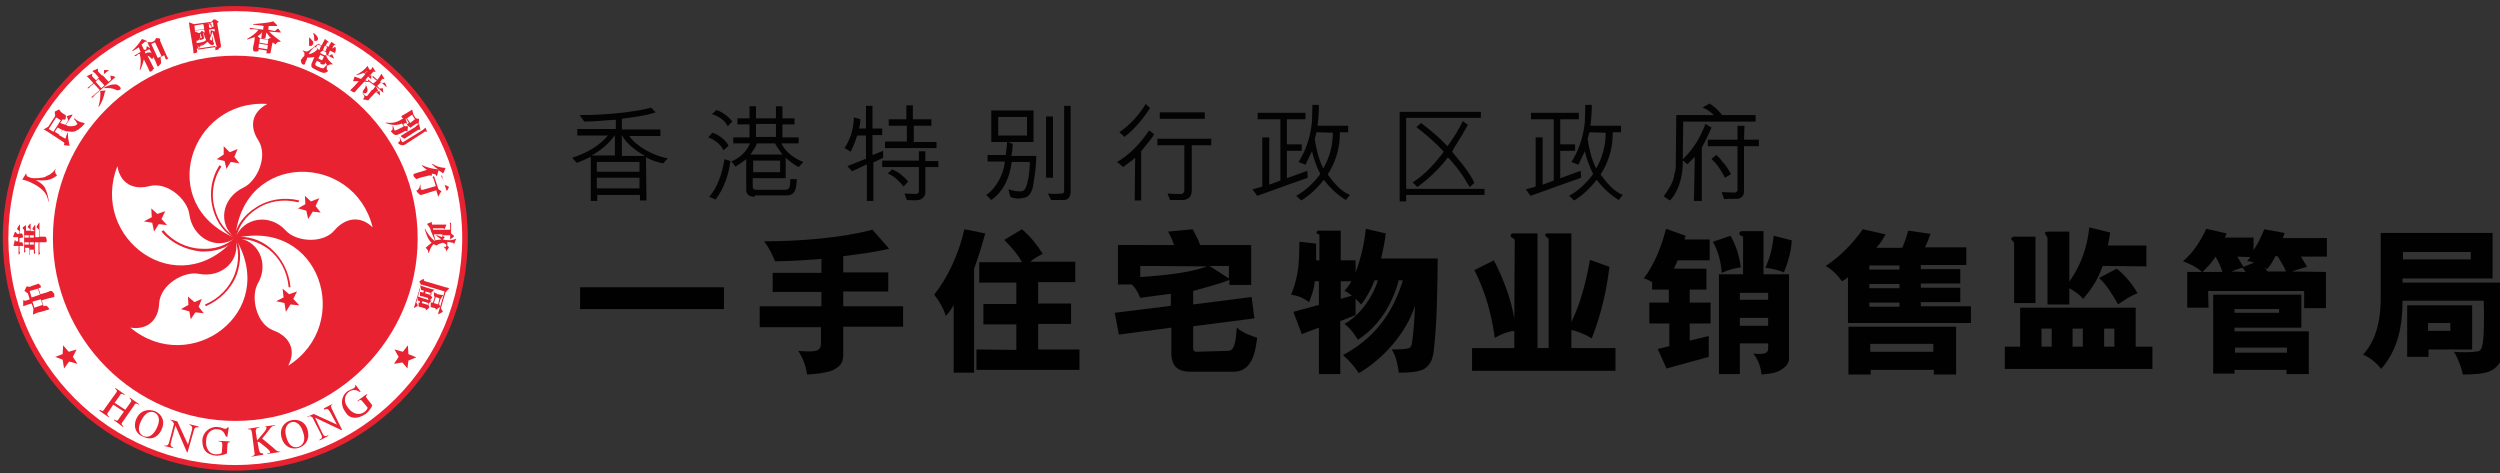
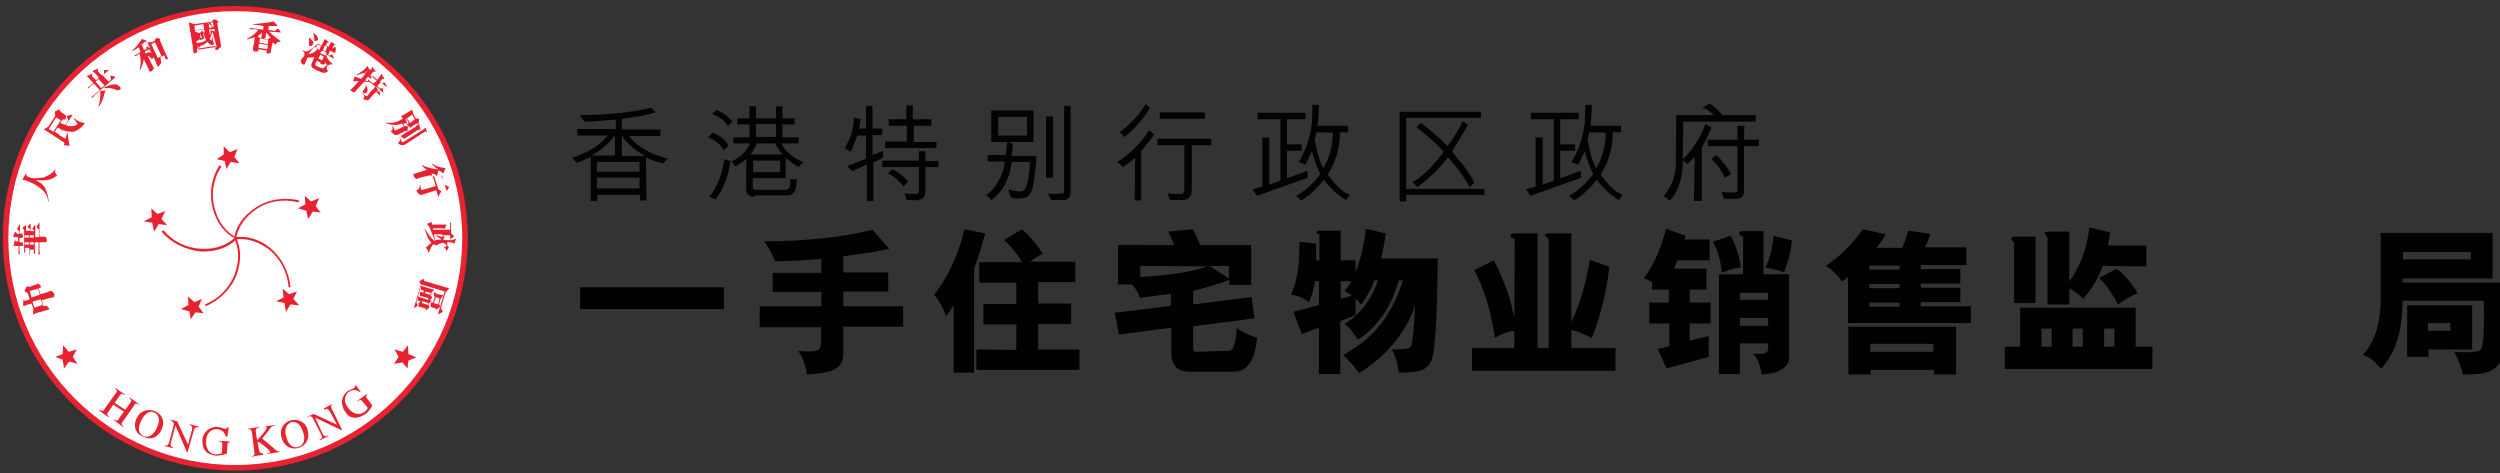
<svg xmlns="http://www.w3.org/2000/svg" version="1.1" id="Layer_1" x="0px" y="0px" width="538.7px" height="102px" viewBox="0 0 538.7 102" style="enable-background:new 0 0 538.7 102;" xml:space="preserve">
  <rect x="0" y="0" width="538.7" height="102" fill="#333333" stroke="none" />
  <style type="text/css">
	.st0{fill:#E92231;stroke:#E92231;stroke-miterlimit:10;}
	.st1{fill:#FFFFFF;}
	.st2{fill:#E92231;}
	.st3{fill:#010101;}
	.st4{fill:#030303;}
</style>
  <g>
    <g>
      <path class="st0" d="M50.7,1.8C23.3,1.8,1.1,23.9,1.1,51.3c0,27.4,22.2,49.6,49.6,49.6s49.6-22.2,49.6-49.6    C100.3,23.9,78.1,1.8,50.7,1.8L50.7,1.8z" />
      <path class="st1" d="M50.7,100.2c-27,0-48.9-21.9-48.9-48.9c0-27,21.9-48.9,48.9-48.9s48.9,21.9,48.9,48.9    C99.6,78.3,77.7,100.2,50.7,100.2L50.7,100.2z" />
-       <path class="st2" d="M50.7,90.7c21.7,0,39.3-17.7,39.3-39.3S72.4,12,50.7,12S11.4,29.6,11.4,51.3S29,90.7,50.7,90.7L50.7,90.7z" />
      <path class="st1" d="M50.7,51.3c-17.4-7.3-9.7-30,6.9-28.9c-3.4,1.8-3.9,4.9-1.9,7.9c2.1,3.4-0.3,8.7-3.2,10.1    C47.8,42.6,46.8,48.3,50.7,51.3L50.7,51.3z" />
      <path class="st1" d="M50.7,51.3c-12.4,14.3-31.5,0-25.4-15.5c0.6,3.8,3.5,5.2,6.9,4.3c3.9-1,8.2,2.9,8.6,6.1    C41.5,51.3,46.7,54.1,50.7,51.3L50.7,51.3z" />
      <path class="st1" d="M50.7,51.3c9.7,16.1-9.8,30-22.6,19.3c3.8,0.6,6.1-1.8,6.2-5.3c0.3-4,5.3-6.9,8.5-6.3    C47.9,60,52,56,50.7,51.3L50.7,51.3z" />
      <path class="st1" d="M50.7,51.3C69.1,47,76.2,69.9,62.1,78.8c1.8-3.4,0.3-6.3-3.2-7.6c-3.7-1.4-4.9-7.2-3.4-10    C58.2,56.7,55.5,51.4,50.7,51.3L50.7,51.3z" />
      <path class="st1" d="M50.7,51.3c1.6-18.8,25.6-18.5,29.6-2.3c-2.6-2.6-5.9-2.1-8.2,0.6c-2.5,3-8.3,2.5-10.5,0.1    C58.2,45.9,52.4,46.8,50.7,51.3L50.7,51.3z" />
      <polygon class="st2" points="49.7,34.9 48.8,36.4 48.4,34.7 46.7,34.3 48.2,33.3 48.2,31.5 49.5,32.8 51.2,32.1 50.5,33.8     51.6,35.2   " />
      <polygon class="st2" points="34.8,47.2 36,48.5 34.2,48.3 33.2,49.9 32.8,48 31,47.7 32.7,46.8 32.6,44.9 33.9,46.1 35.6,45.5       " />
      <polygon class="st2" points="41.9,65.1 43.5,64.4 42.8,66.1 43.9,67.5 42.1,67.3 41.1,68.8 40.8,67.1 39,66.6 40.6,65.7     40.5,63.9   " />
      <polygon class="st2" points="61.1,64.1 60.9,62.2 62.3,63.4 64,62.8 63.2,64.4 64.5,65.8 62.6,65.6 61.6,67.2 61.3,65.3     59.5,64.9   " />
      <polygon class="st2" points="66,45.4 64.2,44.9 65.8,44 65.7,42.2 67,43.4 68.8,42.7 68,44.4 69.1,45.8 67.4,45.6 66.4,47.2   " />
      <path class="st2" d="M50.8,51.1c-2.1-1.1-3.8-3.3-4.5-6.1c-0.9-3-0.4-6.4,1.4-9.1l-0.4-0.3c-1.8,2.8-2.3,6.2-1.4,9.5    c0.8,2.9,2.5,5.2,4.8,6.3L50.8,51.1L50.8,51.1z" />
      <path class="st2" d="M50.6,51.2c-1.6,1.6-4.3,2.6-7.2,2.4c-3.2-0.1-6.2-1.6-8.2-4l-0.4,0.3c2.1,2.5,5.3,4,8.6,4.3    c2.9,0.1,5.7-0.8,7.4-2.5L50.6,51.2L50.6,51.2z" />
      <path class="st2" d="M50.5,51.4c1,2.1,1.1,4.9,0.1,7.6c-1.1,3-3.5,5.4-6.4,6.6l0.1,0.4c3-1.3,5.5-3.7,6.7-6.8c1-2.8,1-5.7-0.1-7.9    L50.5,51.4L50.5,51.4z" />
      <path class="st2" d="M50.7,51.6c2.4-0.4,5,0.5,7.2,2.1c2.5,2,4,4.9,4.3,8.2h0.4c-0.3-3.3-1.9-6.4-4.4-8.5c-2.3-1.9-5-2.6-7.6-2.3    L50.7,51.6L50.7,51.6z" />
      <path class="st2" d="M64.5,43.2c-3.2-0.8-6.7-0.3-9.5,1.6c-2.5,1.6-4.2,4-4.5,6.4l0.4,0.1c0.4-2.4,2-4.7,4.3-6.2    c2.6-1.8,5.9-2.3,9.1-1.5L64.5,43.2L64.5,43.2z" />
      <polygon class="st2" points="15.7,76.9 16.7,78.4 14.9,77.9 13.8,79.4 13.5,77.5 11.9,76.9 13.5,76.3 13.6,74.4 14.8,75.8     16.5,75.3   " />
      <polygon class="st2" points="85.9,76.9 84.9,78.4 86.7,78.1 87.8,79.4 88,77.7 89.7,77 88,76.3 87.9,74.4 86.8,75.8 85,75.3   " />
      <path class="st2" d="M21.5,88.3c0.6,0.4,0.8,0.3,1.1-0.3l2.3-3.2c0.4-0.5,0.4-0.6-0.1-1.1l0.1-0.1l2,1.4l-0.1,0.1    c-0.6-0.4-0.8-0.3-1.1,0.3l-1,1.4l2.3,1.5l1-1.4c0.4-0.5,0.4-0.6-0.1-1.1l0.1-0.1l2,1.4l-0.1,0.1c-0.6-0.4-0.8-0.3-1.1,0.3    l-2.3,3.3c-0.4,0.5-0.4,0.6,0.1,1.1l-0.1,0.1l-2-1.5l0.1-0.1c0.6,0.4,0.8,0.3,1.1-0.3l1-1.4l-2.3-1.5l-1,1.5    c-0.4,0.5-0.4,0.6,0.1,1.1l-0.1,0.1l-2-1.4L21.5,88.3L21.5,88.3z" />
      <path class="st2" d="M29.4,90.2c0.9-1.9,2.6-2.1,4-1.6c1.4,0.6,2.3,2.1,1.4,4c-0.8,1.8-2.5,2.3-3.9,1.5    C29.3,93.6,28.6,91.9,29.4,90.2L29.4,90.2z M33.8,92.2c0.9-1.9,0.3-2.9-0.5-3.3c-0.9-0.4-2-0.1-2.9,1.8c-0.9,1.8-0.4,2.9,0.6,3.3    C31.8,94.3,32.9,94.1,33.8,92.2L33.8,92.2z" />
      <path class="st2" d="M42.8,92.1c-0.5-0.1-0.9-0.1-1.1,0.9l-1.3,4.5h-0.1l-2.5-5.8l0,0l-0.9,3.4c-0.3,0.9-0.1,1.1,0.5,1.4v0.1    l-2-0.5V96c0.6,0.1,0.9,0,1.1-0.9l1-3.8c-0.3-0.5-0.4-0.6-0.8-0.8v-0.1l1.5,0.4l2.3,5l0,0l0.8-2.9c0.3-1,0-1.1-0.5-1.4v-0.1l2,0.5    L42.8,92.1L42.8,92.1z" />
      <path class="st2" d="M49.6,95.3c-0.4,0-0.6,0-0.6,0.6l-0.1,1.8c0,0.1-1.3,0.5-2.3,0.5c-0.9-0.1-1.9-0.4-2.4-1.1    c-0.4-0.5-0.6-1.1-0.6-2.3c0.1-1.5,1.4-2.9,3.3-2.8c0.9,0.1,1.3,0.4,1.6,0.4c0.1,0,0.4,0,0.5-0.3h0.3l-0.3,2h-0.3    c-0.3-0.6-0.6-1.6-1.9-1.6c-0.9-0.1-2.3,0.4-2.4,2.6c-0.1,1.6,0.8,2.8,2.1,2.8c0.6,0,1.3-0.1,1.3-0.4l0.1-1.5    c0-0.8-0.1-0.8-0.8-0.9v-0.1l2.3,0.1L49.6,95.3L49.6,95.3z" />
      <path class="st2" d="M56.9,91.9l2.4-0.3v0.1c-0.5,0.1-0.8,0.1-1.3,0.9l-1.5,1.9l2.4,2c0.6,0.6,1,0.9,1.5,0.8v0.1l-2.8,0.4v-0.1    c0.5-0.1,0.6-0.1,0.6-0.3c0-0.3-1-1.1-1.4-1.4l-1-0.8l-0.3,0.1l0.3,1.6c0.1,0.6,0.3,0.8,0.9,0.8V98l-2.5,0.4v-0.1    c0.6-0.1,0.8-0.3,0.6-1l-0.5-4c-0.1-0.8-0.3-0.8-0.9-0.8v-0.1l2.5-0.4v0.1c-0.6,0.1-0.8,0.3-0.8,0.9l0.3,1.9c1.8-2,2-2.4,2-2.6    C57.5,91.9,57.3,91.9,56.9,91.9L56.9,91.9L56.9,91.9z" />
      <path class="st2" d="M60.7,94.4c-0.6-2,0.5-3.4,1.9-3.8c1.4-0.4,3.2,0.1,3.7,2.1c0.5,1.9-0.4,3.3-1.9,3.8    C62.8,97,61.2,96.2,60.7,94.4L60.7,94.4z M65.3,93.1c-0.6-2-1.8-2.4-2.6-2.1s-1.6,1.3-1,3.2c0.5,1.9,1.6,2.4,2.6,2.1    C65.2,96,66,95,65.3,93.1L65.3,93.1z" />
      <path class="st2" d="M71.9,86.9c-0.5,0.3-0.8,0.5-0.3,1.4l2.1,4.3l-0.1,0.1L67.9,90l0,0l1.5,3.2c0.4,0.9,0.6,0.9,1.3,0.6l0.1,0.1    l-1.9,1l-0.1-0.1c0.6-0.4,0.8-0.5,0.3-1.4l-1.8-3.5c-0.5-0.3-0.6-0.3-1,0l-0.1-0.1l1.4-0.6l5,2.3l0,0l-1.4-2.6    c-0.5-0.9-0.8-0.9-1.3-0.6L69.8,88l1.9-1L71.9,86.9L71.9,86.9z" />
      <path class="st2" d="M79.2,85c-0.3,0.3-0.5,0.4-0.1,0.9l1.1,1.4c0.1,0.1-0.6,1.3-1.4,1.9c-0.8,0.5-1.6,0.9-2.6,0.8    c-0.8-0.1-1.3-0.4-1.9-1.4c-0.9-1.3-0.9-3.2,0.6-4.3c0.8-0.5,1.3-0.5,1.5-0.8c0,0,0.3-0.3,0.1-0.5l0.1-0.1l1.1,1.5l-0.1,0.1    c-0.6-0.4-1.5-0.8-2.5,0c-0.6,0.5-1.4,1.8,0,3.5c1,1.3,2.4,1.5,3.4,0.8c0.5-0.4,0.9-0.9,0.6-1.1l-0.9-1.1    c-0.5-0.6-0.6-0.5-1.1-0.1l-0.1-0.1l1.9-1.4L79.2,85L79.2,85z" />
      <path class="st2" d="M11.7,63.4c0-0.1-0.1-0.3-0.3-0.4c-0.1-0.3-0.3-0.3-0.3-0.3s-0.1,0-0.3,0L10.1,63l-1.4,0.4l0,0l0,0l-0.4-1.3    l0,0l0,0L8.7,62c0.1,0,0.1-0.1,0.1-0.3c0-0.1-0.1-0.3-0.3-0.4c-0.1-0.1-0.3-0.3-0.4-0.1l-0.9,0.3l-0.8,0.3c-0.1,0-0.4,0-0.5-0.1    c0,0,0,0-0.1,0c0,0,0,0-0.1,0.1l-0.4,0.8v0.1c0,0,0,0,0.1,0.1l0.6,0.4l0,0l0,0l0.4,1.3l0,0l0,0l-0.9,0.3c-0.1,0-0.3,0-0.4-0.1    c0,0,0,0-0.1,0l0,0v1.3c0.1-0.1,0.4-0.1,0.8-0.3l1-0.3l0,0l0,0l0.4,1.1l0,0l0,0l-0.1,1.3c0.3-0.1,0.6-0.3,0.9-0.4L9.5,67l1-0.3    h0.1c0,0,0,0,0-0.1s-0.1-0.3-0.3-0.4c-0.1-0.3-0.3-0.3-0.3-0.3s-0.1,0-0.3,0l-0.3,0.1l0,0l0,0l-0.4-1.3l0,0l0,0l1.4-0.4l1.3-0.3    C11.7,63.7,11.7,63.5,11.7,63.4C11.9,63.5,11.9,63.5,11.7,63.4L11.7,63.4z M6.8,64.1L6.8,64.1L6.8,64.1l-0.4-1.4l0,0l0,0l1.8-0.5    l0,0l0,0l0.4,1.3l0,0l0,0L6.8,64.1L6.8,64.1z M9.2,65.7L9.2,65.7L9.2,65.7l-1.8,0.6l0,0l0,0l-0.4-1.3l0,0l0,0l1.8-0.5l0,0l0,0    L9.2,65.7L9.2,65.7z" />
      <path class="st1" d="M4.3,54.7L4.3,54.7L4.3,54.7L4.3,54.7L4.3,54.7z" />
      <path class="st2" d="M7.7,54.5L7.7,54.5C7.6,54.5,7.6,54.5,7.7,54.5L7.7,54.5L7.7,54.5z" />
      <path class="st1" d="M8.6,54.7L8.6,54.7L8.6,54.7L8.6,54.7L8.6,54.7z" />
      <path class="st1" d="M6.6,55L6.6,55L6.6,55L6.6,55L6.6,55z" />
      <path class="st2" d="M5.4,54.5L5.4,54.5L5.4,54.5L5.4,54.5L5.4,54.5z" />
      <path class="st2" d="M3.3,51.9L3.3,51.9L3.3,51.9z" />
      <path class="st2" d="M3.4,51.9L3.4,51.9L3.4,51.9z" />
      <path class="st2" d="M4.2,48.3L4.2,48.3L4.2,48.3z" />
      <path class="st2" d="M4.9,51.2C5.1,51.2,5.1,51.1,4.9,51.2c0.1-0.3,0.1-0.4,0-0.5c0-0.1-0.1-0.3-0.1-0.3l-0.1-0.1H4.3l0,0l0,0    v-1.9l0,0l0,0c0,0,0,0-0.1,0l-0.5,0.8c0,0,0,0,0,0.1c0,0,0,0,0,0.1l0.5,0.4l0,0l0,0v0.6l0,0l0,0H3.7l0,0l0,0l-0.3-0.4    c0,0,0,0-0.1,0c0,0,0,0-0.1,0l-0.4,1.1c0.1,0,0.6,0,0.6,0h0.5l0,0l0,0v0.9l0,0l0,0H3.4l0,0l0,0c-0.1-0.1-0.1-0.3-0.1-0.3l0,0H3.2    L2.9,53c0.1,0,0.6,0,0.6,0h0.5l0,0l0,0v1.9l0.3-0.3c0-0.3-0.1-0.4-0.1-0.5V53l0,0l0,0h0.4h0.4l0,0c0,0,0,0,0-0.1s0-0.3-0.1-0.4    c-0.1-0.3-0.1-0.3-0.1-0.3H4.6H4.2l0,0l0,0v-0.9l0,0l0,0L4.9,51.2L4.9,51.2z" />
      <path class="st2" d="M3.3,50.1L3.3,50.1L3.3,50.1z" />
      <path class="st2" d="M6.3,48.2L6.3,48.2L6.3,48.2z" />
      <path class="st2" d="M10,51.4c0-0.1-0.1-0.4-0.3-0.4H9.1H8.5l0,0l0,0v-3l0,0c0,0,0,0-0.1,0l-0.5,0.8c0,0,0,0,0,0.1c0,0,0,0,0,0.1    l0.5,0.5l0,0l0,0v1.6l0,0l0,0H7.6l0,0l0,0v-2.6l0,0l0,0c0,0,0,0-0.1,0L7,49.2v0.1c0,0,0,0,0,0.1l0.5,0.4l0,0l0,0l0,0l0,0l0,0H6.6    l0,0l0,0v-1.5c0-0.1,0-0.1,0-0.1s0,0-0.1,0l-0.5,0.6c0,0,0,0,0,0.1c0,0,0,0,0,0.1l0.5,0.4l0,0l0,0v0.3l0,0l0,0H5.6l0,0l0,0v-1.1    c0-0.1,0-0.1,0-0.1l0,0L4.9,49c0,0,0,0,0,0.1c0,0,0,0,0,0.1l0.3,0.4l0,0l0,0v4.9l0.3-0.3c0-0.1-0.1-0.4-0.1-0.5v-0.3l0,0l0,0h0.9    l0,0l0,0v1.5L6.4,55c0-0.3,0-0.5,0-0.6v-0.6l0,0l0,0h0.9l0,0l0,0v1l0.3-0.3c0-0.3-0.1-0.5-0.1-0.8v-1.5l0,0l0,0h0.8l0,0l0,0V55    l0.3-0.3c0-0.3-0.1-0.5-0.1-0.6v-1.9l0,0l0,0h0.8h0.6c0.1,0,0.1,0,0.1,0s0,0,0-0.1C10.1,51.9,10.1,51.7,10,51.4L10,51.4z     M5.3,51.2v-0.5l0,0l0,0h0.9l0,0l0,0v0.5l0,0l0,0H5.3L5.3,51.2L5.3,51.2L5.3,51.2z M6.2,52.7H5.3l0,0l0,0v-0.5l0,0l0,0h0.9l0,0    l0,0V52.7L6.2,52.7L6.2,52.7L6.2,52.7z M6.4,51.2v-0.5l0,0l0,0h0.9l0,0l0,0v0.5l0,0l0,0H6.4L6.4,51.2L6.4,51.2L6.4,51.2z     M7.3,52.7H6.4l0,0l0,0v-0.5l0,0l0,0h0.9l0,0l0,0V52.7L7.3,52.7L7.3,52.7L7.3,52.7z" />
      <path class="st2" d="M7.7,38.8L7.7,38.8L7.7,38.8c0.9,0.1,1.8,0.1,2.5,0s1.5-0.5,2.1-1c-0.4-0.4-0.5-0.8-0.4-1.1    c0,0,0-0.1,0.1-0.1L12,36.4c-0.4,0.4-0.6,0.8-0.9,0.9c-0.3,0.3-0.5,0.4-1,0.6c-0.4,0.3-0.9,0.4-1.3,0.4c-0.4,0.1-0.9,0.1-1.4,0.1    s-0.9-0.1-1.3-0.3c-0.1,0-0.3-0.1-0.4-0.4c0-0.3-0.1-0.3-0.1-0.3H5.6l-0.8,1.3c0.1,0,0.3,0.1,0.4,0.1c0.5,0.1,1.3,0.4,2,0.8    c0.8,0.4,1.5,0.9,2.1,1.5c0.6,0.6,1,1.4,1.1,2.3h0.1c-0.1-1.1-0.4-2.1-0.8-2.9C9.5,40,8.7,39.3,7.7,38.8L7.7,38.8L7.7,38.8    L7.7,38.8L7.7,38.8z" />
      <path class="st2" d="M14,31.6L14,31.6L14,31.6z" />
      <path class="st2" d="M15.3,25L15.3,25L15.3,25z" />
      <path class="st2" d="M18.2,26.6c0-0.1,0-0.1-0.1-0.1c0,0-0.1,0-0.3-0.1c-0.4,0-0.9-0.3-1.3-0.5c-0.1-0.1-0.3-0.3-0.5-0.4l-0.1,0.1    c0.3,0.3,0.5,0.6,0.8,1.1l0,0l0,0l0,0c-0.1,0.1-0.3,0.3-0.6,0.4c-0.4,0.1-0.8,0.1-1,0.1c-0.4,0-0.6-0.1-0.9-0.3l0,0l0,0l1.4-2.1    c0-0.1,0-0.1,0-0.1s0,0-0.1,0S14.5,25,14.5,25h-0.1c0,0,0,0,0,0.1l0,0l0,0l0.3,0.8l0,0l0,0l-0.6,1l0,0l0,0    c-0.4-0.1-0.8-0.3-1.1-0.4l0,0l0,0l0.5-0.8l0,0l0,0l0.3,0.1c0,0,0.1,0,0.3-0.1c0-0.1,0.1-0.3,0.1-0.5c0-0.3,0-0.4-0.1-0.4    l-0.6-0.4l-0.4-0.3c-0.1-0.1-0.1-0.3-0.3-0.4l0,0l0,0c0,0,0,0,0-0.1h-0.1L11.9,24c0,0-0.1,0-0.1,0.1v0.1l0.1,0.8l0,0l0,0l-1.5,2.3    l0,0l0,0l-1,0.6c0.3,0.1,0.5,0.3,0.9,0.5l3.5,2.3c0.1,0.1,0.1,0.1,0,0.4c0,0.1,0,0.1,0,0.1s0,0,0.1,0.1l1,0.1H15v-0.1    c-0.1-0.1-0.1-0.6-0.3-1.4l-0.1-1.3h-0.1c-0.1,0.4-0.3,0.9-0.4,1.3l0,0l0,0l-1.4-0.8l0,0l0,0l0.8-1.1l0,0l0,0    c0.3,0.1,0.6,0.3,0.9,0.3c0.4,0,0.8,0.1,1.1,0.1c0.4,0,0.8-0.1,1-0.3c0.4-0.1,0.6-0.4,0.9-0.6c0.3-0.3,0.5-0.4,0.5-0.5l0.1-0.1    C18.2,26.8,18.2,26.7,18.2,26.6L18.2,26.6z M11.5,28.4L11.5,28.4l-1-0.6l0,0l0,0l1.6-2.5l0,0l0,0l1,0.6l0,0l0,0L11.5,28.4    L11.5,28.4L11.5,28.4z M13.4,28l-0.6,1l0,0l0,0l-1-0.6l0,0l0,0l0.6-0.9l0,0l0,0C12.6,27.6,12.9,27.7,13.4,28L13.4,28L13.4,28    L13.4,28z" />
      <path class="st2" d="M21,14.7L21,14.7L21,14.7z" />
      <path class="st2" d="M24.9,16.6L24.9,16.6C24.9,16.5,24.9,16.5,24.9,16.6C24.9,16.5,24.9,16.5,24.9,16.6c-0.1-0.1-1-0.3-1-0.3    s0,0-0.1,0v0.1l0.1,0.8l0,0l0,0l-0.5,0.4l0,0l0,0l-1.3-1.4l0,0l0,0l1.4-1.1l0,0l0,0c0,0,0,0-0.1,0h-0.9c0,0,0,0-0.1,0    c0,0,0,0,0,0.1l0,0l0,0V16l0,0l0,0L22,16.3l0,0l0,0l-0.8-0.8c-0.1-0.1-0.1-0.3-0.1-0.4s0-0.1,0-0.3c0,0,0,0-0.1,0l-1.1,0.5    c0.1,0.1,0.3,0.3,0.6,0.5l0.8,0.9l0,0l0,0l-0.6,0.6l0,0l0,0l-0.8-0.8c-0.1-0.1-0.1-0.3,0-0.5c0,0,0,0,0-0.1h-0.1l-1.1,0.5    c0.1,0.1,0.3,0.3,0.5,0.5l0.9,1l0,0l0,0l-1.3,1.1h0.4c0.1-0.3,0.3-0.4,0.4-0.5l0.6-0.5l0,0l0,0l1.3,1.4l0,0l0,0L19.6,21h0.4    c0.1-0.1,0.3-0.4,0.4-0.5L24.9,16.6L24.9,16.6z M20.6,17.6L20.6,17.6L20.6,17.6l0.6-0.6l0,0l0,0l1.3,1.4l0,0l0,0L21.8,19l0,0l0,0    L20.6,17.6L20.6,17.6z" />
      <path class="st2" d="M22.7,19.5l-1.1,0.1c0.1,1,0,2.1-0.4,3.4h0.1c0.8-1.1,1.1-2.3,1.3-3.2l0,0l0,0l0.3-0.3    C22.8,19.7,22.8,19.7,22.7,19.5L22.7,19.5L22.7,19.5z" />
      <path class="st2" d="M26,19c0-0.1-0.1-0.3-0.3-0.4c-0.3-0.3-0.6-0.5-1.3-0.4c-0.5,0-1.1,0.3-1.9,0.6V19c0.9-0.1,1.8,0,2.6,0.4    c0.3,0.1,0.4,0.1,0.5,0C26,19.3,26,19.2,26,19L26,19z" />
      <path class="st2" d="M29,12.1L29,12.1L29,12.1L29,12.1L29,12.1z" />
      <path class="st2" d="M32,15.4L32,15.4L32,15.4z" />
      <path class="st2" d="M36,12.2l-0.5-1.1l-1-2.3c0-0.1,0-0.3,0-0.3c0-0.1,0.1-0.1,0-0.1c0,0,0,0-0.1-0.1l-0.6-0.1    c-0.1,0-0.1,0-0.1,0s-0.1,0-0.1,0.1l0,0l0,0l-0.3,0.5l0,0l0,0l-0.6,0.3l0,0l0,0h-1c0.1,0.1,0.3,0.4,0.3,0.6l0.3,0.5v0.1h-0.1    l-0.5-0.3c-0.1,0-0.1,0-0.1,0s0,0,0,0.1l-0.1,0.6l0,0l0,0H31l0,0l0,0l-0.5-1.1l0,0l0,0c0.4-0.3,0.5-0.4,0.6-0.5    c0.1-0.1,0.1-0.1,0.1-0.1s0.1,0,0.3,0s0.1,0,0.1-0.1V8.8l0,0l-1-0.4c-0.6,0.9-1.3,1.8-2.1,2.5l0.1,0.1c0.5-0.3,0.9-0.5,1.3-0.8    l0,0l0,0l0.4,1l0,0l0,0L28.9,12l0.3,0.1c0.3-0.1,0.4-0.3,0.5-0.4l0.4-0.1l0,0l0,0c0.3,1,0.3,2.1,0,3.5h0.1    c0.4-0.8,0.6-1.5,0.8-2.3l0,0l0,0l0,0l0,0l0,0l0.8,1.6l0.4,0.9v0.1c0,0,0.1,0.1,0.3,0c0.1,0,0.3-0.1,0.4-0.3    c0.1-0.3,0.3-0.3,0.3-0.3v-0.1l-0.1-0.1l-0.5-1l-0.8-1.6l0,0l0,0l0,0l0,0l0,0c0,0,0.1,0.1,0.3,0.1c0.1,0.1,0.3,0.3,0.4,0.4    c0.1,0.1,0.3,0.3,0.4,0.1l0.1-0.1c0-0.1,0-0.1,0-0.3l0,0l0,0l0,0l0,0l0,0l0.5,1l0.4,1c0,0.1,0.1,0.1,0.1,0.1s0,0,0.1,0    c0.1,0,0.1-0.1,0.3-0.3c0.1-0.1,0.3-0.3,0.3-0.4s0-0.1,0-0.3l-0.1-1l0,0l0,0l0.8-0.4l0,0l0,0l0.3,0.8c0,0,0,0.1,0.1,0.1    c0,0,0,0,0.1,0s0.3-0.1,0.4-0.4C36,12.5,36.1,12.3,36,12.2L36,12.2z M32.7,11.5L32.7,11.5L32.7,11.5L32.7,11.5    c-0.3-0.3-0.6-0.3-1.4,0l0,0l0,0l-0.1-0.4l0,0l0,0l1-0.5l0,0l0,0L32.7,11.5L32.7,11.5L32.7,11.5L32.7,11.5z M34.8,12.1l-0.8,0.4    l0,0l0,0l-1.4-3l0,0l0,0l0.8-0.4l0,0l0,0L34.8,12.1L34.8,12.1L34.8,12.1L34.8,12.1z" />
      <path class="st2" d="M31.4,10.1L31.4,10.1L31.4,10.1z" />
      <path class="st2" d="M47.6,9.7L46.8,5l0,0l0,0l0.3-0.3V4.7c0,0,0-0.1-0.1-0.1l-0.6-0.4h-0.1H46l-0.4,0.5l0,0l0,0l-3.8,0.5l0,0l0,0    l-1.1-0.4c0.1,0.4,0.1,0.6,0.1,0.8l0.8,4.8l0.1,1v0.1h0.1c0.1,0,0.3-0.1,0.4-0.1c0.3-0.1,0.3-0.1,0.3-0.3V11l-0.1-0.5l0,0l0,0    l4-0.6l0,0l0,0v0.3v0.5c0,0,0,0,0,0.1h0.1c0,0,0.1,0,0.4-0.1c0.3-0.1,0.3-0.3,0.3-0.4C47.7,10.5,47.6,9.7,47.6,9.7L47.6,9.7z     M46.2,6.2L46.2,6.2l0.1,0.6l0,0l0,0l-0.9-0.3c0,0.5-0.1,0.9-0.1,1.1l0,0l0,0l0,0l0,0l0,0C45.2,7.6,45.2,7,45,6.4l0,0l0,0    L46.2,6.2L46.2,6.2L46.2,6.2z M45.3,4.9l0.6-0.1l0,0l0,0L46,5.7v0.1h-0.1l-0.3-0.1l0,0l0,0c0-0.1,0-0.1,0-0.3s-0.1-0.3-0.3-0.3    C45.5,5,45.4,5,45.3,4.9L45.3,4.9L45.3,4.9L45.3,4.9L45.3,4.9L45.3,4.9L45.3,4.9z M44.4,5.2L44.4,5.2L44.4,5.2L44.4,5.2L45,5h0.1    v0.1l0,0c0.1,0.1,0.3,0.3,0.3,0.4s0.1,0.3,0.3,0.3l0,0l0,0L45.5,6l0,0l0,0h-0.4l0,0l0,0L45,5.4l0,0l0,0c0.1-0.1,0.1-0.1,0.1-0.3    l0,0H44.4L44.4,5.2L44.4,5.2L44.4,5.2z M42,6.5l-0.1-1l0,0l0,0l1.9-0.3l0,0l0,0l0.1,0.4L44,6.3l0,0l0,0L42,6.5L42,6.5L42,6.5    L42,6.5z M46.7,10.1l-4,0.6l0,0l0,0l-0.1-1l0,0l0,0l0,0l0,0l0,0c0,0.1,0.1,0.1,0.1,0.3c0.1,0.1,0.1,0.3,0.1,0.3s0,0,0.1,0    c0,0,0.1,0,0.1-0.1s0.1-0.3,0.3-0.4l1-0.8V8.8c-0.6,0.3-1.3,0.4-1.9,0.5l0,0l0,0L42,6.7V6.5h0.1l0.1,0.1c0.3-0.1,0.4-0.1,0.5-0.1    L44,6.4l0,0l0,0l0.1,0.5V7H44l-0.4-0.3h-0.1c0,0,0,0-0.1,0l0,0l0,0l-0.3,0.4l0,0l0,0h-0.3l0,0l0,0l-0.8-0.3c0,0.1,0.1,0.4,0.1,0.5    l0.1,0.8l0.1,0.6c0,0.1,0,0.1,0,0.1s0,0,0.1,0c0,0,0.1,0,0.3-0.1s0.3-0.1,0.3-0.1s0,0,0-0.1V8.3l0,0l0,0h0.1l0,0l0,0v0.3l0,0    c0,0,0,0,0.1,0c0,0,0.1,0,0.4-0.1C43.9,8.3,44,8.3,44,8.2l-0.1-0.4l-0.1-0.6l0,0l0,0L43.9,7l0,0v0.1c0.1,0.6,0.3,1.1,0.5,1.5l0,0    l0,0c-0.4,0.5-0.8,1.1-1.3,1.5l0,0c0.6-0.3,1.1-0.6,1.6-1.1l0,0l0,0c0.3,0.3,0.4,0.4,0.6,0.6c0.3,0.1,0.4,0.1,0.5,0.1    c0.1,0,0.3-0.1,0.3-0.3s0-0.1-0.1-0.3c-0.1-0.1-0.1-0.3-0.1-0.5c0-0.1,0-0.5-0.1-0.9l0,0c-0.1,0.8-0.1,0.9-0.1,0.9s0,0.1-0.1,0.1    h-0.1c0,0-0.1,0-0.3-0.3l0,0l0,0c0.1-0.4,0.4-0.8,0.5-1.4l0,0l0,0l0.1-0.1l0,0l0,0L46.7,10.1L46.7,10.1L46.7,10.1L46.7,10.1z     M43.5,8.2L43.5,8.2h-0.3l0,0l0,0l-0.1-0.9l0,0l0,0h0.1l0,0l0,0L43.5,8.2L43.5,8.2L43.5,8.2z" />
      <path class="st2" d="M43.8,6.7L43.8,6.7L43.8,6.7z" />
      <path class="st2" d="M42.3,6.8L42.3,6.8L42.3,6.8L42.3,6.8L42.3,6.8z" />
      <path class="st2" d="M43.8,6.7L43.8,6.7L43.8,6.7z" />
      <path class="st2" d="M59.5,5.5L59.5,5.5L59.5,5.5z" />
      <path class="st2" d="M58,6.8L58,6.8L58,6.8L60.4,7c0.1,0,0.1,0,0.1,0l0,0V6.9L60,6.2c0,0,0,0-0.1,0h-0.1l-0.6,0.5l0,0l0,0    l-1.4-0.3l0,0l0,0l0.1-0.8l0,0l0,0c0.1,0,0.4,0,0.8,0c0.4,0,0.6,0,0.8,0s0.1,0,0.1,0h0.1c0,0,0,0,0-0.1c0,0,0,0,0-0.1l-0.8-0.8    C58,4.9,56.5,5,54.5,5.2v0.1c0.6,0.1,1.4,0.1,2.3,0.3l0,0l0,0l-0.1,0.8l0,0l0,0l-2.9-0.4l0.1,0.3c0.1,0,0.4,0,0.8,0l1,0.1l0,0l0,0    c-0.6,0.8-1.4,1.4-2.5,2l0.1,0.1c0.9-0.3,1.4-0.4,1.6-0.5l0,0v0.1l-0.1,0.8l-0.3,1.5l0.1,0.6l0,0c0,0,0.1,0,0.3,0.1    c0.1,0,0.4,0,0.5,0c0.1-0.1,0.3-0.1,0.3-0.1v-0.4l0,0l0,0l1.8,0.3l0,0l0,0l-0.1,0.5c0,0,0,0.1,0.1,0.1s0.3,0,0.5,0    c0.3,0,0.3-0.1,0.3-0.1l0.1-0.6l0.3-1.5c0-0.1,0-0.1,0.1-0.1s0.1,0,0.1,0l0,0l0,0c0.3,0.3,0.5,0.4,0.5,0.4    c0.1-0.3,0.3-0.4,0.4-0.5s0.3-0.1,0.5-0.1h0.1l0.1-0.1C59.5,8.1,58.7,7.6,58,6.8L58,6.8z M57.7,9.7l-0.1,0.9l0,0l0,0l-1.9-0.3l0,0    l0,0l0.1-0.9l0,0l0,0L57.7,9.7L57.7,9.7L57.7,9.7L57.7,9.7z M57.8,8.6l-0.1,0.9l0,0l0,0l-1.8-0.3l0,0l0,0L56,8.3l0,0l0,0L57.8,8.6    L57.8,8.6L57.8,8.6L57.8,8.6z M58.4,8.2L58.4,8.2L58.4,8.2L58.4,8.2c-0.3,0-0.3,0-0.3,0l0,0l0,0l0,0l-0.4,0.3l0,0l0,0L56,8.2l0,0    l0,0l-0.5-0.4l0,0l0,0c0.4-0.3,0.8-0.5,1-0.9l0,0l0,0l0,0l0,0l0,0l-0.1,0.5l-0.1,0.9l0,0l0,0c0,0,0,0,0.1,0c0.1,0,0.4,0,0.5,0    c0.3,0,0.3-0.1,0.3-0.1l0.1-0.6l0.1-0.6l0,0l0,0l0,0l0,0l0,0C57.7,7.3,57.9,7.8,58.4,8.2L58.4,8.2L58.4,8.2L58.4,8.2z" />
      <path class="st1" d="M70.8,14.9L70.8,14.9L70.8,14.9L70.8,14.9L70.8,14.9z" />
      <path class="st2" d="M72.5,10.8L72.5,10.8L72.5,10.8z" />
      <path class="st2" d="M72.3,12.1L72.3,12.1L72.3,12.1z" />
      <path class="st2" d="M72.3,10.2C72.3,10.2,72.3,10.1,72.3,10.2c-0.1-0.1-0.1-0.1-0.1-0.1l-0.5,0.3l0,0l0,0h-0.1l0,0l0,0l0.3-0.6    c0,0,0.1-0.1,0.3-0.1c0.1,0,0.1,0,0.1,0s0,0-0.1-0.1l-0.8-0.6c0,0.1-0.3,0.5-0.3,0.5l-0.3,0.6l0,0l0,0l-0.6-0.3l0,0l0,0l0.3-0.6    c0,0,0.1-0.1,0.3-0.1s0.1,0,0.1,0s0,0-0.1-0.1l-0.8-0.6c0,0.1-0.3,0.6-0.3,0.6l-0.4,0.8l0,0l0,0l-0.8-0.4l0.1,0.3    c0.1,0,0.4,0.1,0.5,0.1h0.1l0,0l0,0l-0.4,1l0,0l0,0L68,10.2l0,0l0,0l0.5-0.6l-0.1-0.1c-0.5,0.4-0.9,0.8-1.4,1.1    c-0.5,0.4-0.8,0.5-0.9,0.5s-0.3,0-0.5-0.1c-0.1,0-0.1-0.1-0.3-0.1L65.2,11c0.3,0.1,0.4,0.4,0.4,0.5s0,0.3,0,0.4s-0.1,0.3-0.4,0.5    c-0.1,0.3-0.3,0.4-0.3,0.4c-0.1,0.1-0.1,0.4,0,0.6c0.1,0.3,0.1,0.4,0.4,0.5c0.3,0.1,0.4,0,0.5-0.4c0.1-0.3,0.1-0.4,0.3-0.6    c0-0.3,0.1-0.4,0.1-0.5l0,0l0,0c0.5,0,1,0,1.4-0.1h0.1v0.1l-0.6,1.4c0,0.1,0,0.3,0,0.5s0.3,0.4,0.5,0.5c0.3,0.1,0.5,0.3,0.8,0.4    c0.6,0.3,1.1,0.5,1.4,0.5s0.6-0.1,0.9-0.4c-0.3-0.3-0.3-0.5-0.3-0.6s0-0.4,0.1-0.5L70.4,14c0,0-0.1,0.1-0.3,0.3    c-0.1,0.1-0.3,0.3-0.3,0.4c-0.1,0-0.3,0-0.4,0c-0.1,0-0.4-0.1-0.8-0.3c-0.4-0.1-0.6-0.3-0.6-0.4c-0.1-0.1-0.1-0.3,0-0.4l0.3-0.5    l0,0l0,0l0.8,0.4l0,0l0,0L69,13.7l0,0c0,0,0,0,0.1,0.1c0.1,0,0.3,0.1,0.5,0.1c0.3,0,0.4-0.1,0.4-0.1l0.1-0.4v-0.1v0.1    c0.1,0.3,0.3,0.5,0.5,0.8c0.3-0.3,0.6-0.4,1-0.3l0.1-0.1c-0.8-0.6-1.3-1.3-1.4-1.9v-0.1l0,0l1.6,0.8c0,0,0,0,0.1,0l0,0l0,0    l-0.4-0.8c0-0.1,0-0.1,0-0.1s0,0-0.1,0l0,0l0,0L71,12l0,0l0,0l-0.3-0.1l0,0l0,0l0.4-1l0,0l0,0l1,0.5c0.1,0,0.1,0,0.1,0l0,0    c0,0,0,0,0-0.1C72.5,10.8,72.3,10.2,72.3,10.2L72.3,10.2z M66.5,11.7L66.5,11.7L66.5,11.7c0.3-0.5,0.6-1,1.3-1.6l0,0l0,0v0.1    c0.1,0,0.3,0,0.4,0.1l0.3,0.1l0,0l0,0C68.1,11.1,67.4,11.5,66.5,11.7L66.5,11.7z M69.8,12.2L69.4,13l0,0l0,0l-0.8-0.4l0,0l0,0    l0.4-0.8l0,0l0,0L69.8,12.2L69.8,12.2L69.8,12.2L69.8,12.2z M70.3,11.3c0,0.3,0,0.4,0,0.6l0,0l0,0h-0.4l0,0l0,0l-0.8-0.4l0,0l0,0    L69,11.3l0,0l0,0c0,0,0.1-0.1,0.6-0.4l0,0l0,0L70.3,11.3L70.3,11.3L70.3,11.3L70.3,11.3z M70.5,10.1l-0.4,1l0,0l0,0l-0.5-0.3l0,0    l0,0l0.4-1l0,0l0,0L70.5,10.1L70.5,10.1L70.5,10.1L70.5,10.1z" />
      <path class="st2" d="M67.7,8.3c0,0.3,0,0.5,0.1,0.5s0.3,0,0.4,0c0.1-0.1,0.3-0.1,0.3-0.3c0.1-0.3-0.1-0.8-0.9-1.4h-0.1l0.1,0.4    C67.7,7.8,67.7,8.1,67.7,8.3L67.7,8.3z" />
      <path class="st2" d="M66.6,9.2c0,0.5,0,0.6,0,0.6c0,0.1,0.1,0.1,0.1,0.1c0.1,0,0.3,0,0.4,0c0.1-0.1,0.3-0.3,0.4-0.4    c0-0.1,0-0.3,0-0.5c-0.1-0.1-0.4-0.5-0.8-0.9h-0.1C66.6,8.6,66.6,8.9,66.6,9.2L66.6,9.2z" />
      <path class="st1" d="M82.6,19.9L82.6,19.9L82.6,19.9z" />
      <path class="st2" d="M81.7,20.8L81.7,20.8L81.7,20.8z" />
      <path class="st1" d="M82.9,16.8L82.9,16.8L82.9,16.8z" />
      <path class="st1" d="M83.1,18.6L83.1,18.6L83.1,18.6z" />
      <path class="st2" d="M83,17.9C83,17.9,83,17.8,83,17.9c-0.1-0.1-0.1-0.1-0.1-0.1l0,0l0,0l-0.6,0.1l0,0l0,0l-0.4-0.3l0,0l0,0    l0.5-0.6l0,0l0,0h0.3c0,0,0,0,0.1,0v-0.1l-0.6-1c-0.1,0.1-0.5,0.8-0.5,0.8l-0.4,0.5l0,0l0,0l-1-0.9v0.4c0.1,0.1,0.3,0.1,0.4,0.3    l0.5,0.4l0,0l0,0L80.4,18l0,0l0,0l-1.1-0.9v0.4c0.1,0.1,0.4,0.1,0.5,0.3l1.1,0.8l0,0l0,0l-0.3,0.4l-0.3,0.4l0,0l0,0l-1.6-1.5V18    c0.1,0,0.3,0.1,0.4,0.3l1.1,1l0,0l0,0l-1.1,1.4H79c0,0-0.1,0-0.3-0.1s-0.3-0.3-0.5-0.6L78.1,20c0.1,0.1,0.1,0.3,0.3,0.5    c0.1,0.1,0.1,0.3,0.1,0.4s-0.1,0.3-0.3,0.5c0.1,0,0.5,0.1,0.5,0.1s0.3,0,0.4,0.1c0.3,0,0.4,0,0.5-0.3l1.4-1.5l0,0l0,0l0.9,0.8l0,0    l0,0c0,0,0,0,0-0.1l-0.1-0.8v-0.1h-0.1l-0.5,0.3l0,0l0,0L80.9,20l0,0l0,0l0.3-0.3l0,0l0,0c0.3,0,0.3,0,0.3,0s0,0,0-0.1l-0.5-1l0,0    l0,0l0,0l0,0l0,0l1.6,1.4l0,0l0,0l0,0c0-0.1-0.1-0.9-0.1-0.9s0,0,0-0.1c0,0,0,0-0.1,0l-0.6,0.1l0,0l0,0l-0.5-0.6l0,0l0,0l0.8-0.8    l0,0l0,0l1.1,1h0.1c0,0,0,0,0-0.1L83,17.9L83,17.9z" />
      <path class="st2" d="M80.9,15.2L80.9,15.2L80.9,15.2z" />
      <polygon class="st2" points="79.5,17.8 79.5,17.8 79.3,17.8   " />
      <path class="st2" d="M78.5,17.6L78.5,17.6l1,0.1v-0.1l-0.8-0.3l0,0l0,0l0.6-0.8l0,0l0,0l0.6,0.5c0.1,0,0.1,0,0.1,0s0,0,0-0.1v-0.6    c0,0,0,0,0-0.1c0,0,0,0-0.1,0l0,0l0,0l-0.4,0.3l0,0l0,0l0,0l0,0l0,0l1-1.1l0,0l0,0l0.3,0.1c0,0,0,0,0.1,0v-0.1l-0.6-1    C80.2,14.5,80,14.9,80,15h-0.4l0,0l0,0l-0.4-0.8c-0.6,0.8-1.4,1.4-2.4,1.9v0.1c0.5-0.1,1.1-0.3,1.6-0.5l0,0l0,0l0.3,0.3l0,0l0,0    l-0.9,1l0,0l0,0l-1.4-0.5c0,0.1-0.3,0.9-0.3,0.9v0.1h0.1c0.1,0,0.3,0,0.4,0h0.6h0.1l0,0l-0.9,1l-0.8,0.8l-0.1,0.1v0.1    c0.1,0.1,0.3,0.1,0.5,0.3c0.3,0.1,0.4,0.1,0.5,0l0.5-0.6L78.5,17.6L78.5,17.6L78.5,17.6z M78.6,15.8L78.6,15.8L78.6,15.8    c0-0.1,0.1-0.1,0.5-0.5l0,0l0,0h0.1l0,0l0,0l-0.5,0.5l0,0l0,0H78.6L78.6,15.8z" />
      <path class="st2" d="M78.3,20c0.1,0.1,0.3,0.1,0.4,0.1s0.3-0.1,0.4-0.3c0.1-0.1,0.1-0.3,0.1-0.5c0-0.1-0.1-0.5-0.3-0.9h-0.1    c0,0.3-0.1,0.6-0.4,0.9C78.1,19.8,78.1,19.9,78.3,20L78.3,20z" />
      <path class="st1" d="M90.6,27.9L90.6,27.9L90.6,27.9z" />
      <path class="st2" d="M91.7,27.5c-0.1,0.1-0.4,0.3-0.6,0.5l-4.2,2.6c-0.1,0.1-0.3,0-0.3-0.1c-0.1-0.1-0.3-0.4-0.4-0.9h-0.1    c0.1,0.3,0.1,0.5,0.1,0.6s-0.1,0.4-0.5,0.6c0.5,0.5,1,0.6,1.5,0.4l4.3-2.8c0.1-0.1,0.3-0.1,0.4,0l0,0h0.1c0,0,0,0,0-0.1L91.7,27.5    L91.7,27.5z" />
      <path class="st2" d="M90.1,26.6L90.1,26.6L90.1,26.6z" />
      <path class="st2" d="M87.3,28.2L87.3,28.2L87.3,28.2l0.4,0.1h0.1c0,0,0,0,0-0.1l0.1-0.8v-0.1c0,0,0-0.1-0.1-0.1h-0.6l0,0l0,0    l-0.3-0.4l0,0l0,0l0.4-0.3l0,0l0,0l0.3,0.1h0.1c0,0,0,0,0-0.1l-0.3-0.9l0,0l0,0l0.1-0.1l0,0l0,0l0.6,1l0,0l0,0l-0.4,0.3l0,0    c0,0,0,0,0,0.1c0,0,0.1,0.1,0.3,0.3c0.3,0.1,0.3,0.3,0.4,0.3h0.1l0,0l0,0l0.5-0.4l0.6-0.4c0.1-0.1,0.4-0.1,0.5,0h0.1    c0,0,0,0,0-0.1l0.1-0.8v-0.1c0,0,0-0.1-0.1-0.1l-0.6-0.1l0,0l0,0l-0.5-0.8l0,0l0,0l-0.3-1.1c-0.1,0.1-0.4,0.3-0.6,0.4l-1,0.6    L86.5,25c0,0,0,0,0,0.1l0,0c0,0.1,0.1,0.3,0.4,0.4l0,0l0,0l-0.5,0.3c-0.5,0.3-1,0.5-1.5,0.6c-0.6,0.1-1.1,0.1-1.8,0v0.1    c1.3,0.5,2.5,0.6,3.5,0.1l0,0l0,0l0.4,0.6l0,0l0,0c-0.4,0.3-0.8,0.4-1.1,0.6c-0.6,0.3-0.6,0.3-0.8,0.3S85,28.1,85,28    c-0.1-0.1-0.1-0.4-0.3-0.9h-0.1c0,0.4,0,0.6,0,0.8c-0.1,0.1-0.3,0.3-0.4,0.4c0.1,0.1,0.3,0.3,0.4,0.4s0.3,0.3,0.4,0.3    c0.1,0.1,0.3,0.1,0.4,0.1s0.4-0.1,0.8-0.3C86.4,28.7,86.9,28.5,87.3,28.2L87.3,28.2z M87.7,25.5l1.1-0.8l0,0l0,0l0.6,1l0,0l0,0    l-1,0.8l0,0l0,0L87.7,25.5L87.7,25.5L87.7,25.5L87.7,25.5z" />
      <path class="st2" d="M90.3,26.6L90.3,26.6L90.3,26.6z" />
      <path class="st2" d="M90.6,28C90.6,28,90.6,27.9,90.6,28l-0.3-1.3c-0.1,0.1-0.3,0.1-0.4,0.3c-0.1,0.1-0.3,0.1-0.3,0.3l-2.3,1.4    l-0.8,0.5c0,0-0.1,0-0.1,0.1v0.1c0,0,0,0,0.4,0.3c0.3,0.1,0.4,0.3,0.5,0.1l0.6-0.4l2-1.3C90.2,27.9,90.3,27.9,90.6,28L90.6,28    L90.6,28L90.6,28z" />
      <path class="st2" d="M92.5,37.8c0.1,0,0.3,0,0.4,0.1c0,0.1,0.1,0,0.1,0s0,0,0-0.1l0.1-0.4l0,0l0,0c0.3,0.1,0.4,0.1,0.5,0.1l0,0    l0,0c0.3,0.1,0.4,0.3,0.4,0.4c0,0,0,0.1,0.1,0c0,0,0,0,0.1-0.1l0.3-1.1l0,0l0,0c0.5,0.3,0.8,0.5,0.9,0.6c0,0.1,0,0.1,0.1,0    c0,0,0,0,0.1-0.1l0.4-1c-1.3-0.1-2.1-0.4-2.8-0.9l-0.1,0.1c0.5,0.5,0.9,0.9,1.4,1.1l0,0l0,0l0,0l0,0l0,0c-1.3-0.1-2.5-0.4-3.5-0.9    l-0.1,0.1c0.4,0.4,0.9,0.8,1.1,0.9h0.1H92l-2,0.6l-0.9,0.3l0,0c0,0,0,0.1,0,0.3s0.1,0.3,0.3,0.5c0.1,0.1,0.3,0.3,0.3,0.3l0.8-0.3    L92.5,37.8L92.5,37.8z" />
      <path class="st2" d="M96.6,40.2L96.6,40.2l-0.8-0.4l0,0l0,0l-0.6-2.1l-0.1,0.3c0.1,0.1,0.1,0.3,0.3,0.5l0.8,2.5    c0,0.1,0.1,0.1,0.1,0.1l0,0c0,0,0,0,0.1-0.1l0.4-0.8C96.6,40.3,96.6,40.3,96.6,40.2L96.6,40.2z" />
      <path class="st2" d="M95.1,41.2l-0.6-0.4l0,0l0,0l-1-2.9l-0.3,0.3c0.1,0.1,0.3,0.4,0.3,0.6l0.4,1.3l0,0l0,0l-2.8,0.8    c-0.1,0-0.1,0-0.3,0l-0.1-0.1c0-0.1-0.1-0.4-0.1-1h-0.1c0,0.6-0.3,1.1-0.8,1.3c0.4,0.6,0.8,1,1.1,0.9L94,41l0,0l0,0l0.4,1.3v0.1    l0,0c0,0,0,0,0.1-0.1l0.4-0.8C95.1,41.4,95.1,41.4,95.1,41.2C95.1,41.4,95.1,41.4,95.1,41.2L95.1,41.2z" />
      <path class="st2" d="M97.9,53.2L97.9,53.2L97.9,53.2z" />
      <path class="st2" d="M95.4,51.6L95.4,51.6L95.4,51.6l0.4-0.4c0,0,0,0,0-0.1l0,0l-0.4-0.3l-0.1-0.1h0.1H97l0,0l0,0v0.9l0,0l0,0l0,0    l0.8-0.6c0,0,0,0,0-0.1c0,0,0,0,0-0.1l-0.6-0.5l0,0l0,0v-2.3L96.9,48c0.1,0.3,0.1,0.4,0.1,0.5v1l0,0l0,0h-3.7l0,0l0,0v-0.3l0,0    l0,0h2.1c0.1,0,0.1,0,0.3,0.1l0.1,0.1l0,0l0.4-1c-0.1,0-0.8,0-0.8,0h-2.3l0,0l0,0l-0.1-0.6c-0.1,0.1-0.9,0.4-0.9,0.4    c-0.1,0.1-0.1,0.1-0.1,0.1s0,0,0.1,0.1c0.1,0,0.1,0.1,0.1,0.1s0.1,0.1,0.3,0.4s0.3,0.6,0.4,1l0.8,1.9h0.1l-0.3-1.3l0,0l0,0h1.8    l0,0l0,0v0.6l0,0l0,0c-0.4-0.1-0.8-0.3-1.3-0.5v0.1c0.3,0.4,0.8,0.6,1.1,0.9l0,0l0,0l0,0l0,0l0,0c-0.8,0.1-1.3,0.1-1.5,0.3l0,0    l0,0c-0.9-0.8-1.5-1.6-2-2.6h-0.1c0.4,1.4,0.8,2.4,1.5,3l0,0l0,0c-0.4,0.3-0.9,0.8-1.3,1.1c0.4,0.3,0.6,0.6,0.6,1.1h0.1    c0.3-0.9,0.6-1.5,1-1.9l0,0l0,0c0.5,0.3,1.3,0.5,2.1,0.6l0,0l0,0c0.1,0,0.3,0.1,0.4,0.4l0,0l0,0c0,0.1,0,0.1,0.1,0.1l0,0l0.1-0.4    l0,0l0,0l0,0l0,0l0,0v0.9l0,0l0,0l0.6-0.8c0,0,0,0,0-0.1v-0.1l0,0l0,0L96.4,53l0,0l0,0v-0.9l0,0l0,0c0,0,0.3,0.1,0.6,0.1    c0.4,0.1,0.5,0.1,0.6,0.1s0.1,0.1,0.1,0.1c0,0.1,0.1,0.1,0.1,0.1s0,0,0.1,0l0.4-1.1C97.4,51.9,96.4,51.8,95.4,51.6L95.4,51.6z     M96.1,53.2c-0.9,0-1.5-0.1-2-0.3l0,0l0,0c0.3-0.3,0.6-0.4,1.3-0.6l0,0l0,0c0.4,0.1,0.6,0.3,0.8,0.4l0,0l0,0L96.1,53.2L96.1,53.2    L96.1,53.2L96.1,53.2z" />
      <path class="st2" d="M94.6,67.7L94.6,67.7L94.6,67.7z" />
      <path class="st2" d="M89.2,66.6L89.2,66.6L89.2,66.6z" />
      <path class="st2" d="M96,61.9l-4.4-1.3c-0.1,0-0.3-0.1-0.3-0.4c0,0,0,0,0-0.1c0,0,0,0-0.1,0l0,0l0,0l-0.8,0.5c0,0,0,0,0,0.1v0.1    l0,0l0,0l0.3,0.5l0,0l0,0l-1.5,5v0.1l0,0l0.8-0.5c0,0,0,0,0-0.1c0,0,0,0,0-0.1l-0.3-0.5l0,0l0,0l1.1-3.9l0,0l0,0l5,1.5l0,0l0,0    l-1.4,4.8v0.1c0,0,0,0,0.1,0l0.9-0.5l0,0c0,0,0,0,0-0.1L95,66.4l0,0l0,0l1-3.4l0,0l0,0l0.8-0.9C96.6,62,96,61.9,96,61.9L96,61.9z" />
      <path class="st2" d="M94.1,66.7L94.1,66.7L94.1,66.7z" />
      <path class="st2" d="M94.9,66.1L94.9,66.1l-0.3-0.6l0,0l0,0l0.3-1l0,0l0,0l0.6-0.9c-0.1,0-0.6-0.1-0.6-0.1l-0.6-0.1L93.6,63h-0.1    l0,0c0,0,0,0.3,0,0.5c0,0.1,0,0.4,0.1,0.4h0.1l0,0l0,0l-0.4,1.3l0,0l0,0l-0.4,0c0,0,0,0-0.1,0c0,0,0,0,0,0.1c0,0,0,0.1,0,0.4    s0,0.4,0,0.4s0,0,0.1,0.1l0.4,0.1l0.5,0.1l0,0l0,0l0.1,0.3l0,0c0,0,0,0,0.1,0C94.2,66.6,94.7,66.2,94.9,66.1    C94.7,66.2,94.9,66.2,94.9,66.1L94.9,66.1z M94.4,65.6L94.4,65.6l-0.9-0.3l0,0l0,0l0.4-1.3l0,0l0,0l0.8,0.3l0,0l0,0L94.4,65.6    L94.4,65.6L94.4,65.6z" />
      <path class="st2" d="M92.1,66.8L92.1,66.8L92.1,66.8z" />
      <path class="st2" d="M92.3,65.7L92.3,65.7L92.3,65.7l0.1-0.3l0,0l0,0l0.6-0.6l-0.3-0.1h-0.1l0,0l0.5-0.5c0,0,0,0,0-0.1    c0,0,0,0,0-0.1l0,0l0,0l-0.4-0.4l0,0l0,0l0.1-0.4l0,0l0,0l0.8-0.8c-0.1,0-0.6-0.1-0.6-0.1l-1.3-0.4l-0.9-0.3c0,0,0,0-0.1,0l0,0    c0,0.1,0,0.3,0,0.5s0,0.4,0.1,0.4l0.5,0.1l0,0l0,0L91.3,63l0,0l0,0h-0.3l-0.4-0.1c0,0,0,0-0.1,0c0,0,0,0,0,0.1c0,0,0,0.1,0,0.4    c0,0.3,0,0.4,0,0.4s0,0,0.1,0l0,0l0,0l0.6,0.1l1,0.3l0,0l0,0l0.1,0.3v0.1h-0.1l-1.3-0.4l-0.8-0.3c0,0,0,0-0.1,0l0,0    c0,0.1,0,0.1,0,0.4c0,0.1,0,0.3,0,0.4c0,0,0,0.1,0.1,0.1l0.4,0.1l0,0l0,0l-0.1,0.4l0,0l0,0l-0.1-0.1c-0.1,0-0.1,0-0.1,0.1    c0,0,0,0.1,0,0.4s0,0.4,0,0.4s0,0,0.1,0l0.5,0.1l0.9,0.3l0,0l0,0l0.1,0.3l0,0c0,0,0,0,0.1,0l0.6-0.5c0,0,0,0,0-0.1c0,0,0,0,0-0.1    L92.3,65.7L92.3,65.7z M91.6,63.2L91.6,63.2L91.6,63.2l0.1-0.4l0,0l0,0l1.3,0.4l0,0l0,0l-0.1,0.4l0,0l0,0L91.6,63.2L91.6,63.2z     M92.3,65.3l-0.1,0.4l0,0l0,0l-1.3-0.4l0,0l0,0l0.1-0.4l0,0l0,0L92.3,65.3L92.3,65.3L92.3,65.3L92.3,65.3z" />
    </g>
    <g>
      <path class="st3" d="M125,66.6v-4.7h31v4.7H125z" />
      <path class="st3" d="M181.7,76.5c0,2-1,2.6-2.3,3.3c-1.6,0.6-3.7,0.8-5.5,0.9c-0.2-1.7-0.9-3.6-1.9-5.1c1.3,0.1,3.5,0.3,4.3-0.2    c0.5-0.4,0.6-0.8,0.6-1.5v-3.4h-13.2V66H177v-3.1h-10.5l0-4.1H177v-3c-2.7,0.2-6.9,0.5-10,0.5c-0.6-1.5-1.3-3-2.4-4.3    c7.5,0,16.6-0.7,23.4-2.5l3.6,4.1c-2.9,0.7-6.8,1.2-9.9,1.6v3.5h9.7v4.1h-9.7V66h12.9v4.4h-12.9L181.7,76.5L181.7,76.5z" />
      <path class="st3" d="M205.5,65.7c-0.4,0.8-0.9,1.5-1.7,2.4c-0.4-1.5-1.5-3.4-2.5-4.6c3-3.8,5.3-8.8,6.5-14.1l4.5,0.9    c-0.7,2.6-1.5,5.1-2.4,7.6v22.4h-4.4L205.5,65.7L205.5,65.7z M219,75.4v-5.5h-7.1v-4.4h7.1v-4.6H211v-4.4h9.2    c-0.7-1.4-2-3-3.8-4.8l3.8-2.3c1.9,1.6,3.2,3.3,4.5,5.3c-1,0.5-1.9,1-2.7,1.7h9.7v4.4h-8v4.6h7.1v4.4h-7.1v5.5h8.9v4.4h-22.2v-4.4    L219,75.4L219,75.4z" />
      <path class="st3" d="M264.7,75.6c1.7,0,1.6-3.6,1.8-5c1.7,1.4,3.1,1.7,4.4,2.2c-0.4,2.8-0.8,5.8-3.4,7c-0.8,0.3-1.3,0.3-2.5,0.3    l-8.4,0c-3.5,0-4.3-1.8-4.2-4.8l0-4.7l-11.3,1.5l-0.9-4.7l12.1-1.5v-2.6c-1.3,0.2-4.8,0.6-6.6,0.9c-0.5-1.2-0.9-2-1.8-2.9l-3,0    v-8.5H253c-0.3-0.9-0.9-2.2-1.3-2.9l5.3-0.5c0.6,1.1,1.2,2.2,1.6,3.4h11v8.6h-4.7l0-1.1c-2.1,0.9-5.4,1.7-7.8,2.4v2.9l12.6-1.6    l0.6,4.6l-13.2,1.7v4.8c0,0.4,0.2,0.7,0.7,0.7L264.7,75.6L264.7,75.6z M245.7,57.3v2.4c4.3-0.3,10.4-0.8,14.4-2.3L245.7,57.3z     M264.8,57.3h-4.2l4.2,2.7L264.8,57.3z" />
      <path class="st3" d="M298.6,50.3c-0.2,1.9-0.6,3.6-1,5.4h12.2c-0.1,6.6-0.1,13-0.8,19.4c-0.2,1.9-0.5,3.3-2.1,4.4    c-1.3,0.7-3.3,0.8-5.5,0.8c-0.2-1.5-0.4-3.1-1.5-5c1.5,0,2.2,0,3.4-0.2c0.6-0.1,0.9-0.5,1-1.5c0.3-2.2,0.5-4.8,0.6-7.7    c-1.9,5.9-6.9,11.5-12.1,14.5c-0.9-1.4-2-2.6-3.4-3.9c7.9-4.2,11.1-10.4,12.9-16.1h-0.9c-1.4,5.3-4.4,10-8.8,12.8    c-0.7-1-1.3-2.2-2.9-3.4c3.7-2,6.4-6.5,7.2-9.4h-0.7c-0.7,1.8-1.8,3.9-2.9,5.2c-0.4-0.4-0.8-0.9-1.2-1.2v3.5l-3.3,1.3v11.4h-4.6    v-10l-3.7,1.4l-1.8-4.8l5.5-1.5v-5.1h-0.9c-0.1,1.6-0.6,2.8-1.2,4.5c-1.4-1-2.5-1.4-3.9-1.6c1.9-4.5,1.7-8,1.8-11.4l3.6,0.4    c0,1.1,0,2.4,0,3.6h0.7v-5.4c0-0.4-0.6-0.1-0.6-0.6c0-0.5,0.7-0.4,1-0.4h4.2v6.4h3.2v2.6c1.1-2.9,1.9-6.2,2.2-9.4L298.6,50.3z     M288.9,60.6v3.8l2.4-0.7c-0.4-0.3-1-0.8-1.6-1c0.6-0.7,1.1-1.3,1.5-2.1C291.2,60.6,288.9,60.6,288.9,60.6z" />
      <path class="st3" d="M338.6,69.4c2-4.1,3.2-8.8,4-13.4l4.2,1.5c-0.6,5-1.7,10-3.8,15.4c-1.4-0.8-2.9-1.5-4.4-1.8v3.9h9.5v4.9    h-30.9v-4.9h9.1v-3.7c-1.6,0.2-2.8,0.7-4.2,1.5c-0.8-5.8-2.2-10.2-4.4-14.6l4.2-2.1c2,3.9,3.7,8.2,4.4,12.6l0.1-17    c-0.1-0.5-1.5-0.5-0.6-1.4h5.5v24.7h2.4V51.5c-0.1-0.3-0.9-0.5-0.7-1c0.1-0.3,0.4-0.2,0.7-0.2h4.9L338.6,69.4L338.6,69.4z" />
      <path class="st3" d="M359.1,79.4l-1.9-4.2l2.5-0.6v-4.9h-4.3v-4.5h4.2v-2.8h-3.6v-1.6c-0.5-0.3-1.2-0.7-1.8-0.8    c2.4-3.2,3.8-6.9,4.8-10.7l4.2,1.5l-0.2,0.8h5.4v4.5h-6.9l-0.8,1.8h7v4.5h-3.6v2.8h4.5v4.5h-4.5v3.7l4.1-1v4.5L359.1,79.4z     M372.9,50.8c1.2,2.2,1.9,4.3,2.2,6.8c-1.4,0.2-2.8,0.6-4.1,1.2c-0.2-2.5-0.7-4.5-1.9-6.7L372.9,50.8z M385.5,77.3    c0,1.5-1.7,2.5-2.8,2.9c-0.8,0.3-2.2,0.4-3.1,0.5c-0.2-1.5-0.7-3.2-1.8-4.5c0.8,0,1.7,0.2,2.6-0.1c0.3-0.1,0.6-0.5,0.6-0.9V74    h-6.1v6.6h-4.5V59.1h5.2v-7.9c0-0.6-0.8-0.2-0.8-0.9c0-0.4,0.4-0.5,0.7-0.5h4.5v9.3h5.5V77.3z M381,63.1h-6.1v1.5h6.1V63.1z     M381,68.5h-6.1v1.7h6.1V68.5z M386.1,51.8c-0.2,2.7-0.8,4.6-1.7,6.9c-1.2-0.5-2.4-0.8-4-1c1.1-2.4,1.5-4.3,1.8-6.9L386.1,51.8z" />
      <path class="st3" d="M406.3,50.5c-0.6,1.1-1,1.8-2,2.9h5.6c0.6-1.4,0.9-2.3,1.3-3.7l4.8,0.7c-0.5,1.2-0.7,1.9-1.2,2.9h8.9v3.8    h-9.8v0.9h8.5v3.1h-8.5v0.9h8.5v3.1h-8.5v0.9h10.8v3.6h-26.5v-9.9c-0.7,0.6-0.5,0.5-1.3,0.9c-0.9-1.3-2-2.4-3.5-3.3    c3.1-2,5.9-4.9,8-7.9L406.3,50.5z M398.3,80.7V70.4h23.2v10.3h-4.8v-1h-13.6v1L398.3,80.7L398.3,80.7z M409.3,58.1v-0.9h-6.5v0.9    H409.3z M409.3,62.1v-0.9h-6.5v0.9H409.3z M409.3,66.1v-0.9h-6.5v0.9H409.3z M416.6,74.1h-13.6v1.7h13.6V74.1z" />
      <path class="st3" d="M463.8,74.7v4.8H432v-4.8h3.3v-8.4h24.9v8.4H463.8z M434,65.3V52.5c0.1-0.6-1.4-1-0.1-1.5h4.7v14.3H434z     M442.1,70.8h-2.2v3.9h2.2V70.8z M453.1,57.3c-1.2,3.2-2.3,4.8-4.2,7.1c-1.1-1.2-2-1.7-3-2.3v3.5h-4.7V51.4c0-0.7-1.4-1.4,0.2-1.5    h4.5v10.8c2.4-3.5,3.8-7,4.3-11.7l4.5,1.1c-0.1,0.8-0.3,2-0.5,2.8h8.3v4.5L453.1,57.3z M448.8,70.8h-2.2v3.9h2.2V70.8z     M460.6,63.2c-1.5,0.5-3.2,1.7-4.2,2.4c-1.2-2.2-2.7-4.5-4.1-5.7l3.8-2C457.7,59.1,459.5,61.2,460.6,63.2z M453.4,70.8v3.9h2.2    v-3.9H453.4z" />
-       <path class="st3" d="M475.9,66.3h-4.6v-7.7h3.2c-1-0.9-2.2-1.6-4.1-2.3c2.3-2,3.8-4.4,5-7l4.4,1l-0.4,0.9h6.2v2.7    c1-1.5,1.7-3,2.3-4.5l4.4,0.8l-0.4,1.1h9.5v4h-5.6c0.4,0.7,0.9,1.4,1.3,2.2c-1,0.3-2.2,0.6-3.2,1l7.3,0.1v7.8h-4.7v-3.7h-20.7    L475.9,66.3L475.9,66.3z M474.6,58.6h4.3c-0.4-1.2-0.9-2.3-1.5-3.3C476.7,56.5,475.7,57.5,474.6,58.6z M481.6,80.5h-4.7v-17h19    v7.1h-14.4v0.8h16v9.2h-4.8v-0.9h-11.2V80.5z M483.2,57.7c-0.9,0.2-1.5,0.5-2.4,0.8l3.1,0.1L483.2,57.7z M491.1,66.6h-9.6v0.8h9.6    V66.6z M492.8,74.9h-11.2V76h11.2V74.9z M482.1,55.3l1.3,2.2l2.3-0.9c-0.4-0.1-0.7-0.3-1.1-0.3l-0.4,0c0.3-0.4,0.5-0.6,0.7-0.9    L482.1,55.3L482.1,55.3z M488,57.6l0.6,0.9h4c-0.5-1.2-1.2-2.2-1.8-3.3h-0.5c-0.5,1-1,1.9-1.8,2.8L488,57.6z" />
      <path class="st3" d="M517.7,64.8c0,5.3-0.9,10.4-4.6,14.7c-1.3-1.6-2.4-2.4-3.9-3.1c2.4-2.6,3.8-6.5,3.8-12.2v-14h24.1V60h-19.4    v0.9h22.1l0,7.6l-0.2,5.5c-0.1,2.8-0.7,4.8-2.9,5.9c-1.3,0.7-3.9,0.8-6,0.8c-0.4-1.8-1-3.3-1.9-4.9c1.7,0.2,4,0.1,5.2-0.1    c0.3-0.1,0.6-0.3,0.8-0.9c0.5-1.6,0.5-6.6,0.4-10L517.7,64.8L517.7,64.8z M517.8,54.3v1.6h14.6v-1.6H517.8z M532.7,65.8v9.5h-9.4    v1.6h-4.6V65.8H532.7z M528,69.6h-4.8v1.7h4.8V69.6z" />
    </g>
    <g>
      <path class="st4" d="M139.3,43.2h-1.4V42h-9.2v1.3h-1.4v-9.5c-1,0.5-2,0.9-3,1.3l-1-1.1c2.8-0.9,5.7-2.4,7.7-4.8h-6.6v-1.4h8.3v-2    c-2.1,0.1-4.4,0.4-6.8,0.4l-1-1.4c6.6,0,12.4-0.8,15.4-1.6l1,1c-2.3,0.8-4.8,1-7.3,1.4v2.3h8.3v1.4h-6.7c1.5,2.3,5.5,4.4,8.3,4.8    l-1,1.1c-1.5-0.3-2.3-0.6-3.7-1.3L139.3,43.2L139.3,43.2z M132.5,29.1c-1.4,2-3.2,3.4-5,4.4h5V29.1z M137.8,34.9h-9.2v2.1h9.2    V34.9z M137.8,40.6v-2.3h-9.2v2.3H137.8z M134,29.1v4.5h5C137.5,32.8,135,31.1,134,29.1z" />
      <path class="st4" d="M155.9,32.4c-0.6-1.3-1.9-2.3-3.3-2.8l0.9-1c1.4,0.4,2.9,1.6,3.5,2.8L155.9,32.4z M152.8,42.4    c1.8-1.9,2.9-5.3,3.3-8.1l1.3,0.4c-0.4,3-1.4,5.9-3.2,8.3L152.8,42.4z M156.8,27.2c-0.5-1.3-2.4-2.4-3.4-2.6l1-0.9    c1.3,0.5,2.5,1.3,3.4,2.5L156.8,27.2z M162.6,42.4c-1.1,0-1.8-0.5-1.8-1.4v-6.7c-0.8,0.6-1.5,1.1-2.3,1.6l-0.9-1.1    c1.8-0.8,3.3-2.1,4-3.9H158v-1.3h3.5v-2.8h-2.6v-1.3h2.6v-2.6h1.4v2.6h4.3v-2.6h1.4v2.6h2.6v1.3h-2.6v2.8h3.5v1.3h-3.7    c0.5,1.4,2.5,3.2,4.7,4l-1,1.1c-1-0.5-2-1.3-2.8-2v4.4h-7.1v1.9c0,0.4,0.3,0.6,0.8,0.6h6.2c1.3,0,1-1.4,1.1-2.3h1.4    c-0.1,1.5-0.1,3.5-2.1,3.5h-6.9L162.6,42.4L162.6,42.4z M163.1,30.9c-0.3,0.9-0.9,1.6-1.4,2.4h6.9c-0.6-0.8-1.1-1.5-1.6-2.4H163.1    z M162.3,37.1h5.8v-2.5h-5.8V37.1z M162.9,26.7v2.8h4.3v-2.8H162.9z" />
      <path class="st4" d="M186.6,35.5l-3,1.4l-1-1.1l4-1.6v-5h-1.9c-0.4,1.3-0.8,2.3-1.4,3.5l-1.3-0.8c1.3-2.1,1.9-4,2-6.6l1.4,0.4    c0,0.5-0.1,1.3-0.3,2h1.5v-4.9h1.4v4.9h2.1v1.4h-2.1v4.3l2.3-0.9V34l-2.1,1v8.3h-1.4v-7.8C186.8,35.5,186.6,35.5,186.6,35.5z     M194.9,41.7c0.9,0,1.8,0.1,2.6,0.1c0.3-0.1,0.5-0.3,0.5-0.5V41v-5h-7.9v-1.4h7.9v-2h1.4v2.1h2.8V36h-2.8v5.5    c0,0.6-0.5,1.3-1.1,1.5c-0.9,0.3-1.9,0.1-2.9,0.1L194.9,41.7z M201.8,30.5v1.4h-11.1v-1.4h4.7v-3.4h-3.9v-1.4h3.8v-3h1.4v3h4v1.4    h-3.8v3.5h4.9V30.5z M194.7,40.2c-0.9-1.1-2-2.3-3.4-2.8l0.9-0.9c1.4,0.5,2.5,1.5,3.5,2.6L194.7,40.2z" />
      <path class="st4" d="M218.2,31c0,0.9-0.1,2-0.3,2.6h5.4c0,2-0.3,4-0.6,5.9c-0.1,0.9-0.4,2.4-1.6,3c-0.4,0.1-1.1,0.3-1.8,0.3    c-0.6-0.1-1.1-0.1-1.6-0.4l-0.4-1.6c0.5,0.1,1.4,0.4,1.8,0.4c0.9,0.1,1.4,0.1,1.8-0.5c0.6-1,1-3.8,1-5.8H218    c-0.4,3.2-1.6,6.2-4.4,8.2l-1.1-1.1c2.1-1.3,3.9-4.7,4-7.2h-3.7v-1.4h3.9c0.1-0.9,0.3-1.9,0.3-2.9L218.2,31z M213.6,30.6v-6.8h9.1    v6.8H213.6z M215.1,25.2v4h6.2v-4H215.1z M226.9,25.1v13.2h-1.5V25.1H226.9z M225.8,41.7c1.1,0.1,2,0.1,2.9,0    c0.4,0,0.6-0.1,0.6-0.6V22.8h1.4v18.5c0,0.9-0.4,1.8-1.4,1.8h-2.8L225.8,41.7z" />
-       <path class="st4" d="M244.6,34c-0.6,0.6-2,1.5-2.6,2c-0.4-0.4-0.9-0.8-1.3-1.1c2.8-1.6,5.2-4.2,6.9-6.8l1.1,0.8    c-0.5,1-1.9,2.5-2.8,3.7v10.6h-1.4L244.6,34L244.6,34z M247.8,23.3c-1.5,2.3-3.3,4.5-5.5,6.2c-0.1,0-0.1-0.1-0.1-0.1l-1-0.9    c2.3-1.6,4.2-3.7,5.7-6.1L247.8,23.3z M249.4,31.3v-1.4H261v1.4h-4.2v10c-0.1,0.8-0.4,1.3-0.9,1.5c-0.4,0.3-0.9,0.3-1.4,0.3h-2.4    c-0.1-0.5-0.4-0.9-0.5-1.4c1,0.1,2,0.1,3,0.1c0.3-0.1,0.6-0.3,0.6-0.8v-9.7L249.4,31.3L249.4,31.3z M259.6,25.6h-9.7v-1.4h9.7    V25.6z" />
+       <path class="st4" d="M244.6,34c-0.6,0.6-2,1.5-2.6,2c-0.4-0.4-0.9-0.8-1.3-1.1c2.8-1.6,5.2-4.2,6.9-6.8l1.1,0.8    c-0.5,1-1.9,2.5-2.8,3.7v10.6h-1.4L244.6,34L244.6,34z M247.8,23.3c-1.5,2.3-3.3,4.5-5.5,6.2c-0.1,0-0.1-0.1-0.1-0.1l-1-0.9    c2.3-1.6,4.2-3.7,5.7-6.1L247.8,23.3z M249.4,31.3v-1.4H261v1.4h-4.2v10c-0.1,0.8-0.4,1.3-0.9,1.5c-0.4,0.3-0.9,0.3-1.4,0.3h-2.4    c-0.1-0.5-0.4-0.9-0.5-1.4c1,0.1,2,0.1,3,0.1c0.3-0.1,0.6-0.3,0.6-0.8v-9.7L249.4,31.3L249.4,31.3M259.6,25.6h-9.7v-1.4h9.7    V25.6z" />
      <path class="st4" d="M281.8,38.3c-1.5,0.5-3,1.1-4.5,1.6l-6.4,2.3l-1-1.4l2.1-0.6V29.6h1.5v10.2l2.4-0.9V25.7H271v-1.4h10.3v1.4    h-4v5.4h3.2v1.4h-3.2v5.9l4.4-1.6L281.8,38.3z M284.2,22.7c0,1.4-0.1,3-0.3,4.4h6.6v1.4h-1.8v0.9c-0.1,2.9-1,5.7-2.6,8.2    c1.3,1.8,2.9,3.7,4.8,4.4c-0.4,0.4-0.6,0.8-0.9,1.1c-1.8-1.1-3.4-2.6-4.7-4.3h-0.1c-1.4,1.8-3,3.3-4.8,4.4l-1.1-1    c2-1.1,3.8-2.8,5.2-4.7c-0.8-1.6-1.4-3.2-1.8-4.9c-0.5,1-0.9,1.9-1.4,2.9l-1.5-0.6c0.3-0.4,0.5-0.8,0.6-1c1.3-2.3,2-4.9,2.3-7.6    c0-0.8,0.1-2.9,0.1-3.7H284.2z M283.7,28.5c-0.1,0.4-0.3,1-0.4,1.4c0.3,2.1,0.8,4.3,1.8,6.3h0.1c1.3-2.3,2-4.9,2-7.6L283.7,28.5z" />
      <path class="st4" d="M319.1,24.1v1.3H303v15.3h16.9v1.3H303v1.4h-1.4V24.1H319.1z M316,39.2c-1-1.8-2.5-3.7-4-5.3    c-1.8,2.4-4.2,4.7-6.6,6.4l-1-1c2.6-1.6,4.9-4.2,6.7-6.6c-1.6-1.8-3.9-3.8-5.9-5.3l1-0.9c2,1.5,3.8,3,5.7,5    c1.3-1.8,2.4-3.5,3.3-5.4l1.1,0.8c-0.8,1.4-1.4,2.5-2.3,3.9c-0.4,0.6-0.8,1.3-1.1,1.9l2.3,2.8c1,1.3,1.9,2.6,2.5,3.9l-1,0.9    L316,39.2z" />
      <path class="st4" d="M340.7,38.3c-1.5,0.5-3,1.1-4.5,1.6l-6.4,2.3l-1-1.4l2.1-0.6V29.6h1.5v10.2l2.4-0.9V25.7h-4.9v-1.4h10.3v1.4    h-4v5.4h3.2v1.4h-3.2v5.9l4.4-1.6L340.7,38.3z M343,22.7c0,1.4-0.1,3-0.3,4.4h6.6v1.4h-1.8v0.9c-0.1,2.9-1,5.7-2.6,8.2    c1.3,1.8,2.9,3.7,4.8,4.4c-0.4,0.4-0.6,0.8-0.9,1.1c-1.8-1.1-3.4-2.6-4.7-4.3H344c-1.4,1.8-3,3.3-4.8,4.4l-1.1-1    c2-1.1,3.8-2.8,5.2-4.7c-0.8-1.6-1.4-3.2-1.8-4.9c-0.5,1-0.9,1.9-1.4,2.9l-1.5-0.6c0.3-0.4,0.5-0.8,0.6-1c1.3-2.3,2-4.9,2.3-7.6    c0-0.8,0.1-2.9,0.1-3.7H343z M342.5,28.5c-0.1,0.4-0.3,1-0.4,1.4c0.3,2.1,0.8,4.3,1.8,6.3h0.1c1.3-2.3,2-4.9,2-7.6L342.5,28.5z" />
      <path class="st4" d="M365.2,33.8c-0.5,0.5-1.1,1.1-1.6,1.6c-0.4-0.3-0.6-0.6-1-0.8c0,0.3,0,0.3,0,0.5c0,2.6-0.6,5-2,7.2    c-0.3,0.3-0.4,0.6-0.8,0.9l-1.3-0.9c1-1.5,2.1-2.9,2.3-4.8c0.3-0.8,0.3-1.5,0.3-2.4l0.1-10.3h8.1c-0.6-0.6-1.5-1.3-2.4-1.6    c0.4-0.4,1-0.5,1.4-0.9c1,0.5,2.1,1.6,2.8,2.5h7.2v1.4h-15.6l-0.1,8.1c2.3-2.1,3.8-4.8,4.9-7.6c0.4,0.3,0.8,0.5,1.3,0.8    c-0.6,1.4-1.3,2.9-2.1,4.3v11.5H365L365.2,33.8z M375.8,30.1h3.2v1.4h-3.2v9.8c0,0.8-0.5,1.3-1.1,1.5c-1,0.1-2.1,0-3.2,0.1    c-0.1-0.5-0.4-1-0.5-1.5c1,0,1.9,0.1,2.9,0.1c0.3-0.1,0.4-0.3,0.5-0.4v-9.6h-6.4v-1.4h6.4v-3h1.5L375.8,30.1z M371.7,38.3    c-0.8-1.5-1.6-2.9-2.9-4c0.3-0.4,0.6-0.5,1-0.9c0.6,0.4,1,1,1.4,1.5c0.8,0.8,1.3,1.8,1.8,2.6L371.7,38.3z" />
    </g>
  </g>
</svg>